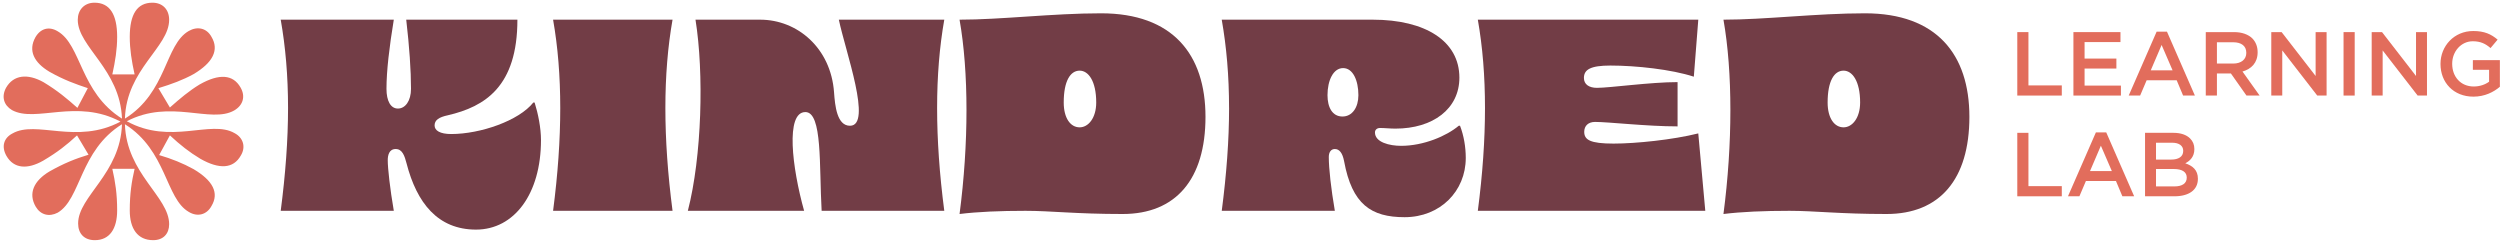
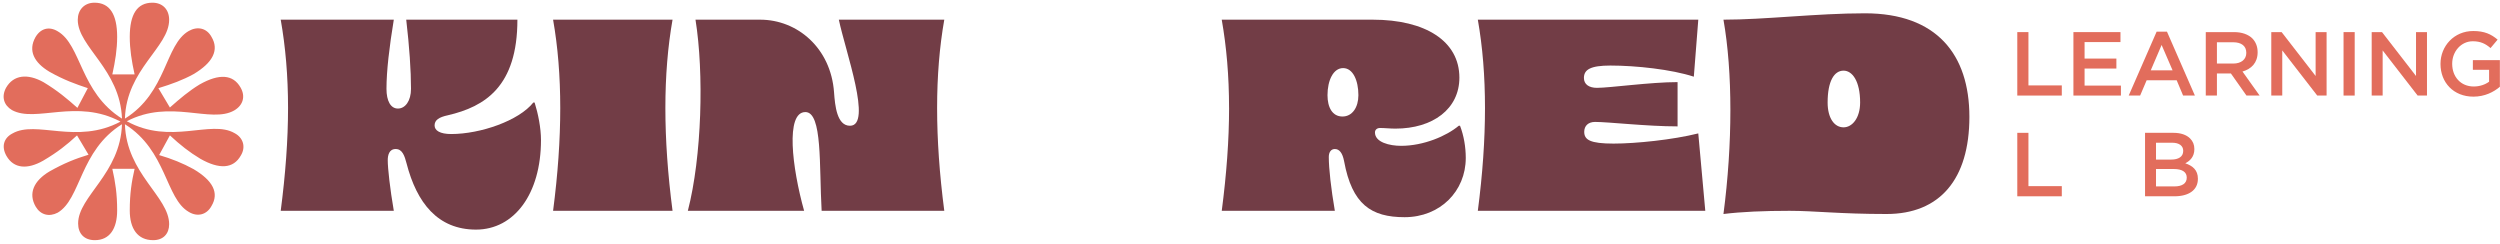
<svg xmlns="http://www.w3.org/2000/svg" width="379" height="37" viewBox="0 0 379 37" fill="none">
  <path d="M11.844 33.874C11.844 29.762 18.265 26.325 18.491 18.834C12.07 22.834 12.293 30.156 8.744 32.242C7.447 32.917 6.154 32.578 5.42 31.34C4.237 29.312 5.139 27.395 7.505 25.989C9.704 24.75 11.392 24.075 13.422 23.454L11.676 20.525C10.156 21.934 8.747 23.06 6.548 24.356C4.182 25.708 2.096 25.595 0.971 23.622C0.182 22.213 0.577 20.919 1.873 20.241C5.478 18.155 11.618 21.987 18.268 18.437C11.621 14.887 5.423 18.663 1.818 16.691C0.58 15.957 0.185 14.664 0.916 13.309C2.044 11.337 4.185 11.111 6.606 12.465C8.747 13.762 10.156 14.945 11.734 16.352L13.312 13.364C11.453 12.744 9.707 12.126 7.508 10.885C5.142 9.475 4.24 7.674 5.368 5.647C6.157 4.295 7.453 3.956 8.747 4.745C12.351 6.83 12.128 13.985 18.494 17.984C18.213 10.493 11.789 7.112 11.789 2.999C11.789 1.535 12.746 0.409 14.324 0.409C16.632 0.409 17.76 2.155 17.76 5.592C17.76 7.451 17.479 9.255 17.027 11.282H20.405C19.956 9.255 19.672 7.451 19.672 5.592C19.672 2.155 20.8 0.409 23.108 0.409C24.686 0.409 25.643 1.479 25.643 2.999C25.643 7.167 19.164 10.493 18.938 17.984C25.359 13.985 24.967 6.772 28.627 4.69C29.924 3.956 31.33 4.24 32.064 5.592C33.247 7.564 32.29 9.478 29.361 11.227C27.728 12.129 26.038 12.747 24.01 13.367L25.756 16.297C27.276 14.945 28.685 13.762 30.263 12.805C33.25 11.114 35.333 11.285 36.461 13.254C37.25 14.606 36.855 15.957 35.504 16.746C31.954 18.773 25.814 14.942 19.222 18.379C25.869 22.042 31.954 18.098 35.559 20.183C36.855 20.858 37.305 22.268 36.516 23.564C35.388 25.592 33.247 25.705 30.376 24.072C28.685 23.057 27.334 21.987 25.756 20.522L24.123 23.509C26.038 24.072 27.728 24.748 29.361 25.65C32.29 27.395 33.247 29.255 32.064 31.227C31.33 32.578 29.924 32.917 28.627 32.129C25.078 30.101 25.304 22.834 18.938 18.834C19.164 26.328 25.643 29.82 25.643 33.988C25.643 35.452 24.741 36.409 23.221 36.409C20.855 36.409 19.672 34.663 19.672 31.902C19.672 29.368 19.953 27.564 20.405 25.592H17.027C17.476 27.564 17.76 29.368 17.76 31.902C17.76 34.663 16.632 36.409 14.379 36.409C12.746 36.409 11.844 35.394 11.844 33.874Z" fill="#E26D5C" />
  <path d="M61.584 2.983H78.438C78.438 13.125 73.512 16.166 67.911 17.471C66.558 17.76 65.883 18.194 65.883 19.016C65.883 19.788 66.704 20.32 68.394 20.32C72.837 20.32 78.681 18.292 80.854 15.539H81.047C81.579 17.228 82.013 19.403 82.013 21.237C82.013 29.399 77.957 34.808 72.16 34.808C66.364 34.808 63.178 30.752 61.633 24.763C61.343 23.653 61.005 22.591 59.99 22.591C58.975 22.591 58.783 23.557 58.783 24.28C58.783 25.536 59.122 28.579 59.701 31.959H42.557C43.281 26.404 43.668 21.189 43.668 16.36C43.668 11.531 43.281 7.088 42.557 2.983H59.701C59.024 7.088 58.59 10.758 58.59 13.463C58.59 15.298 59.218 16.457 60.328 16.457C61.439 16.457 62.308 15.298 62.308 13.463C62.308 10.71 62.065 7.088 61.584 2.983Z" fill="#723D46" />
  <path d="M101.958 31.959H83.848C85.297 20.85 85.297 11.193 83.848 2.981H101.958C100.509 11.191 100.509 20.85 101.958 31.959Z" fill="#723D46" />
  <path d="M105.433 2.983H115.237C120.887 2.983 125.958 7.281 126.441 13.993C126.586 16.021 126.876 19.064 128.857 19.064C132.285 19.064 128.18 7.811 127.167 2.983H143.153C141.704 11.193 141.704 20.852 143.153 31.96H124.56C124.173 25.151 124.704 16.989 122.097 16.989C119.054 16.989 120.069 25.393 121.904 31.96H104.277C106.401 23.75 106.739 11.097 105.437 2.983H105.433Z" fill="#723D46" />
-   <path d="M145.469 2.983C151.795 2.983 159.618 2.017 166.911 2.017C177.777 2.017 182.752 8.246 182.752 17.713C182.752 27.18 178.26 32.443 170.196 32.443C163.097 32.443 159.33 31.96 155.466 31.96C151.602 31.96 148.222 32.105 145.469 32.443C146.869 21.771 146.869 10.903 145.469 2.984V2.983ZM163.676 19.305C164.981 19.305 166.187 17.905 166.187 15.539C166.187 12.255 164.981 10.71 163.676 10.71C162.276 10.71 161.261 12.255 161.261 15.539C161.261 17.905 162.276 19.305 163.676 19.305Z" fill="#723D46" />
  <path d="M186.325 16.36C186.325 11.531 185.938 7.088 185.215 2.983H208.106C216.076 2.983 221.243 6.219 221.243 11.772C221.243 16.505 217.233 19.499 211.535 19.499C210.713 19.499 209.941 19.403 209.217 19.403C208.734 19.403 208.444 19.692 208.444 20.079C208.444 21.577 210.666 22.108 212.405 22.108C215.833 22.108 219.31 20.61 221.147 19.064H221.34C221.919 20.562 222.21 22.299 222.21 23.942C222.21 28.964 218.346 32.925 212.938 32.925C207.867 32.925 204.971 30.992 203.762 24.425C203.521 23.17 203.038 22.591 202.362 22.591C201.783 22.591 201.445 23.074 201.445 23.797C201.445 25.536 201.783 28.579 202.362 31.959H185.218C185.942 26.404 186.329 21.189 186.329 16.36H186.325ZM203.518 17.664C205.014 17.664 205.933 16.264 205.933 14.428C205.933 12.206 205.112 10.323 203.616 10.323C202.119 10.323 201.249 12.206 201.249 14.428C201.249 16.262 201.973 17.664 203.52 17.664H203.518Z" fill="#723D46" />
  <path d="M224.041 2.983H257.461L256.784 11.627C253.403 10.516 247.995 9.937 244.131 9.937C241.088 9.937 240.122 10.565 240.122 11.821C240.122 12.787 240.894 13.317 242.101 13.317C244.033 13.317 250.215 12.447 254.32 12.447V19.16C249.683 19.16 243.84 18.484 241.811 18.484C240.797 18.484 240.169 19.063 240.169 19.982C240.169 21.189 241.039 21.769 244.612 21.769C247.993 21.769 253.595 21.19 257.459 20.224L258.521 31.96H224.038C225.487 20.852 225.487 11.194 224.038 2.983H224.041Z" fill="#723D46" />
  <path d="M261.276 2.983C267.603 2.983 275.426 2.017 282.719 2.017C293.584 2.017 298.56 8.246 298.56 17.713C298.56 27.18 294.068 32.443 286.004 32.443C278.905 32.443 275.138 31.96 271.274 31.96C267.409 31.96 264.03 32.105 261.276 32.443C262.676 21.771 262.676 10.903 261.276 2.984V2.983ZM279.484 19.305C280.788 19.305 281.995 17.905 281.995 15.539C281.995 12.255 280.788 10.71 279.484 10.71C278.083 10.71 277.068 12.255 277.068 15.539C277.068 17.905 278.083 19.305 279.484 19.305Z" fill="#723D46" />
  <path d="M325.188 29.758V20.137H329.504C330.603 20.137 331.469 20.44 332.019 20.99C332.445 21.416 332.665 21.938 332.665 22.584V22.611C332.665 23.766 332.005 24.384 331.29 24.755C332.417 25.14 333.201 25.786 333.201 27.092V27.119C333.201 28.837 331.785 29.758 329.641 29.758H325.188ZM326.851 24.192H329.16C330.246 24.192 330.974 23.766 330.974 22.886V22.859C330.974 22.103 330.369 21.636 329.284 21.636H326.851V24.192ZM326.851 28.26H329.655C330.809 28.26 331.51 27.806 331.51 26.941V26.913C331.51 26.102 330.864 25.621 329.531 25.621H326.851V28.26Z" fill="#E26D5C" />
-   <path d="M313.505 29.758L317.738 20.069H319.305L323.538 29.758H321.752L320.776 27.435H316.227L315.237 29.758H313.505ZM316.845 25.937H320.157L318.494 22.089L316.845 25.937Z" fill="#E26D5C" />
  <path d="M305.821 29.758V20.137H307.511V28.219H312.569V29.758H305.821Z" fill="#E26D5C" />
  <path d="M374.968 14.652C371.958 14.652 369.979 12.508 369.979 9.705V9.677C369.979 6.983 372.041 4.702 374.941 4.702C376.617 4.702 377.648 5.169 378.638 6.008L377.566 7.286C376.824 6.653 376.095 6.255 374.872 6.255C373.099 6.255 371.752 7.808 371.752 9.65V9.677C371.752 11.656 373.058 13.113 375.023 13.113C375.93 13.113 376.755 12.824 377.346 12.385V10.584H374.886V9.114H378.981V13.154C378.033 13.965 376.672 14.652 374.968 14.652Z" fill="#E26D5C" />
  <path d="M359.547 14.487V4.867H361.114L366.268 11.519V4.867H367.931V14.487H366.515L361.21 7.643V14.487H359.547Z" fill="#E26D5C" />
  <path d="M355.281 14.487V4.867H356.972V14.487H355.281Z" fill="#E26D5C" />
  <path d="M344.327 14.487V4.867H345.894L351.048 11.519V4.867H352.711V14.487H351.295L345.99 7.643V14.487H344.327Z" fill="#E26D5C" />
  <path d="M334.395 14.487V4.867H338.683C339.893 4.867 340.841 5.224 341.46 5.829C341.968 6.351 342.257 7.066 342.257 7.904V7.932C342.257 9.512 341.308 10.46 339.961 10.845L342.559 14.487H340.566L338.202 11.134H336.086V14.487H334.395ZM336.086 9.636H338.56C339.769 9.636 340.539 9.004 340.539 8.028V8C340.539 6.97 339.797 6.406 338.546 6.406H336.086V9.636Z" fill="#E26D5C" />
  <path d="M322.713 14.487L326.946 4.798H328.512L332.746 14.487H330.959L329.983 12.165H325.434L324.444 14.487H322.713ZM326.052 10.667H329.365L327.702 6.818L326.052 10.667Z" fill="#E26D5C" />
  <path d="M314.33 14.487V4.867H321.463V6.379H316.021V8.88H320.845V10.392H316.021V12.976H321.532V14.487H314.33Z" fill="#E26D5C" />
  <path d="M305.821 14.487V4.867H307.511V12.948H312.569V14.487H305.821Z" fill="#E26D5C" />
</svg>